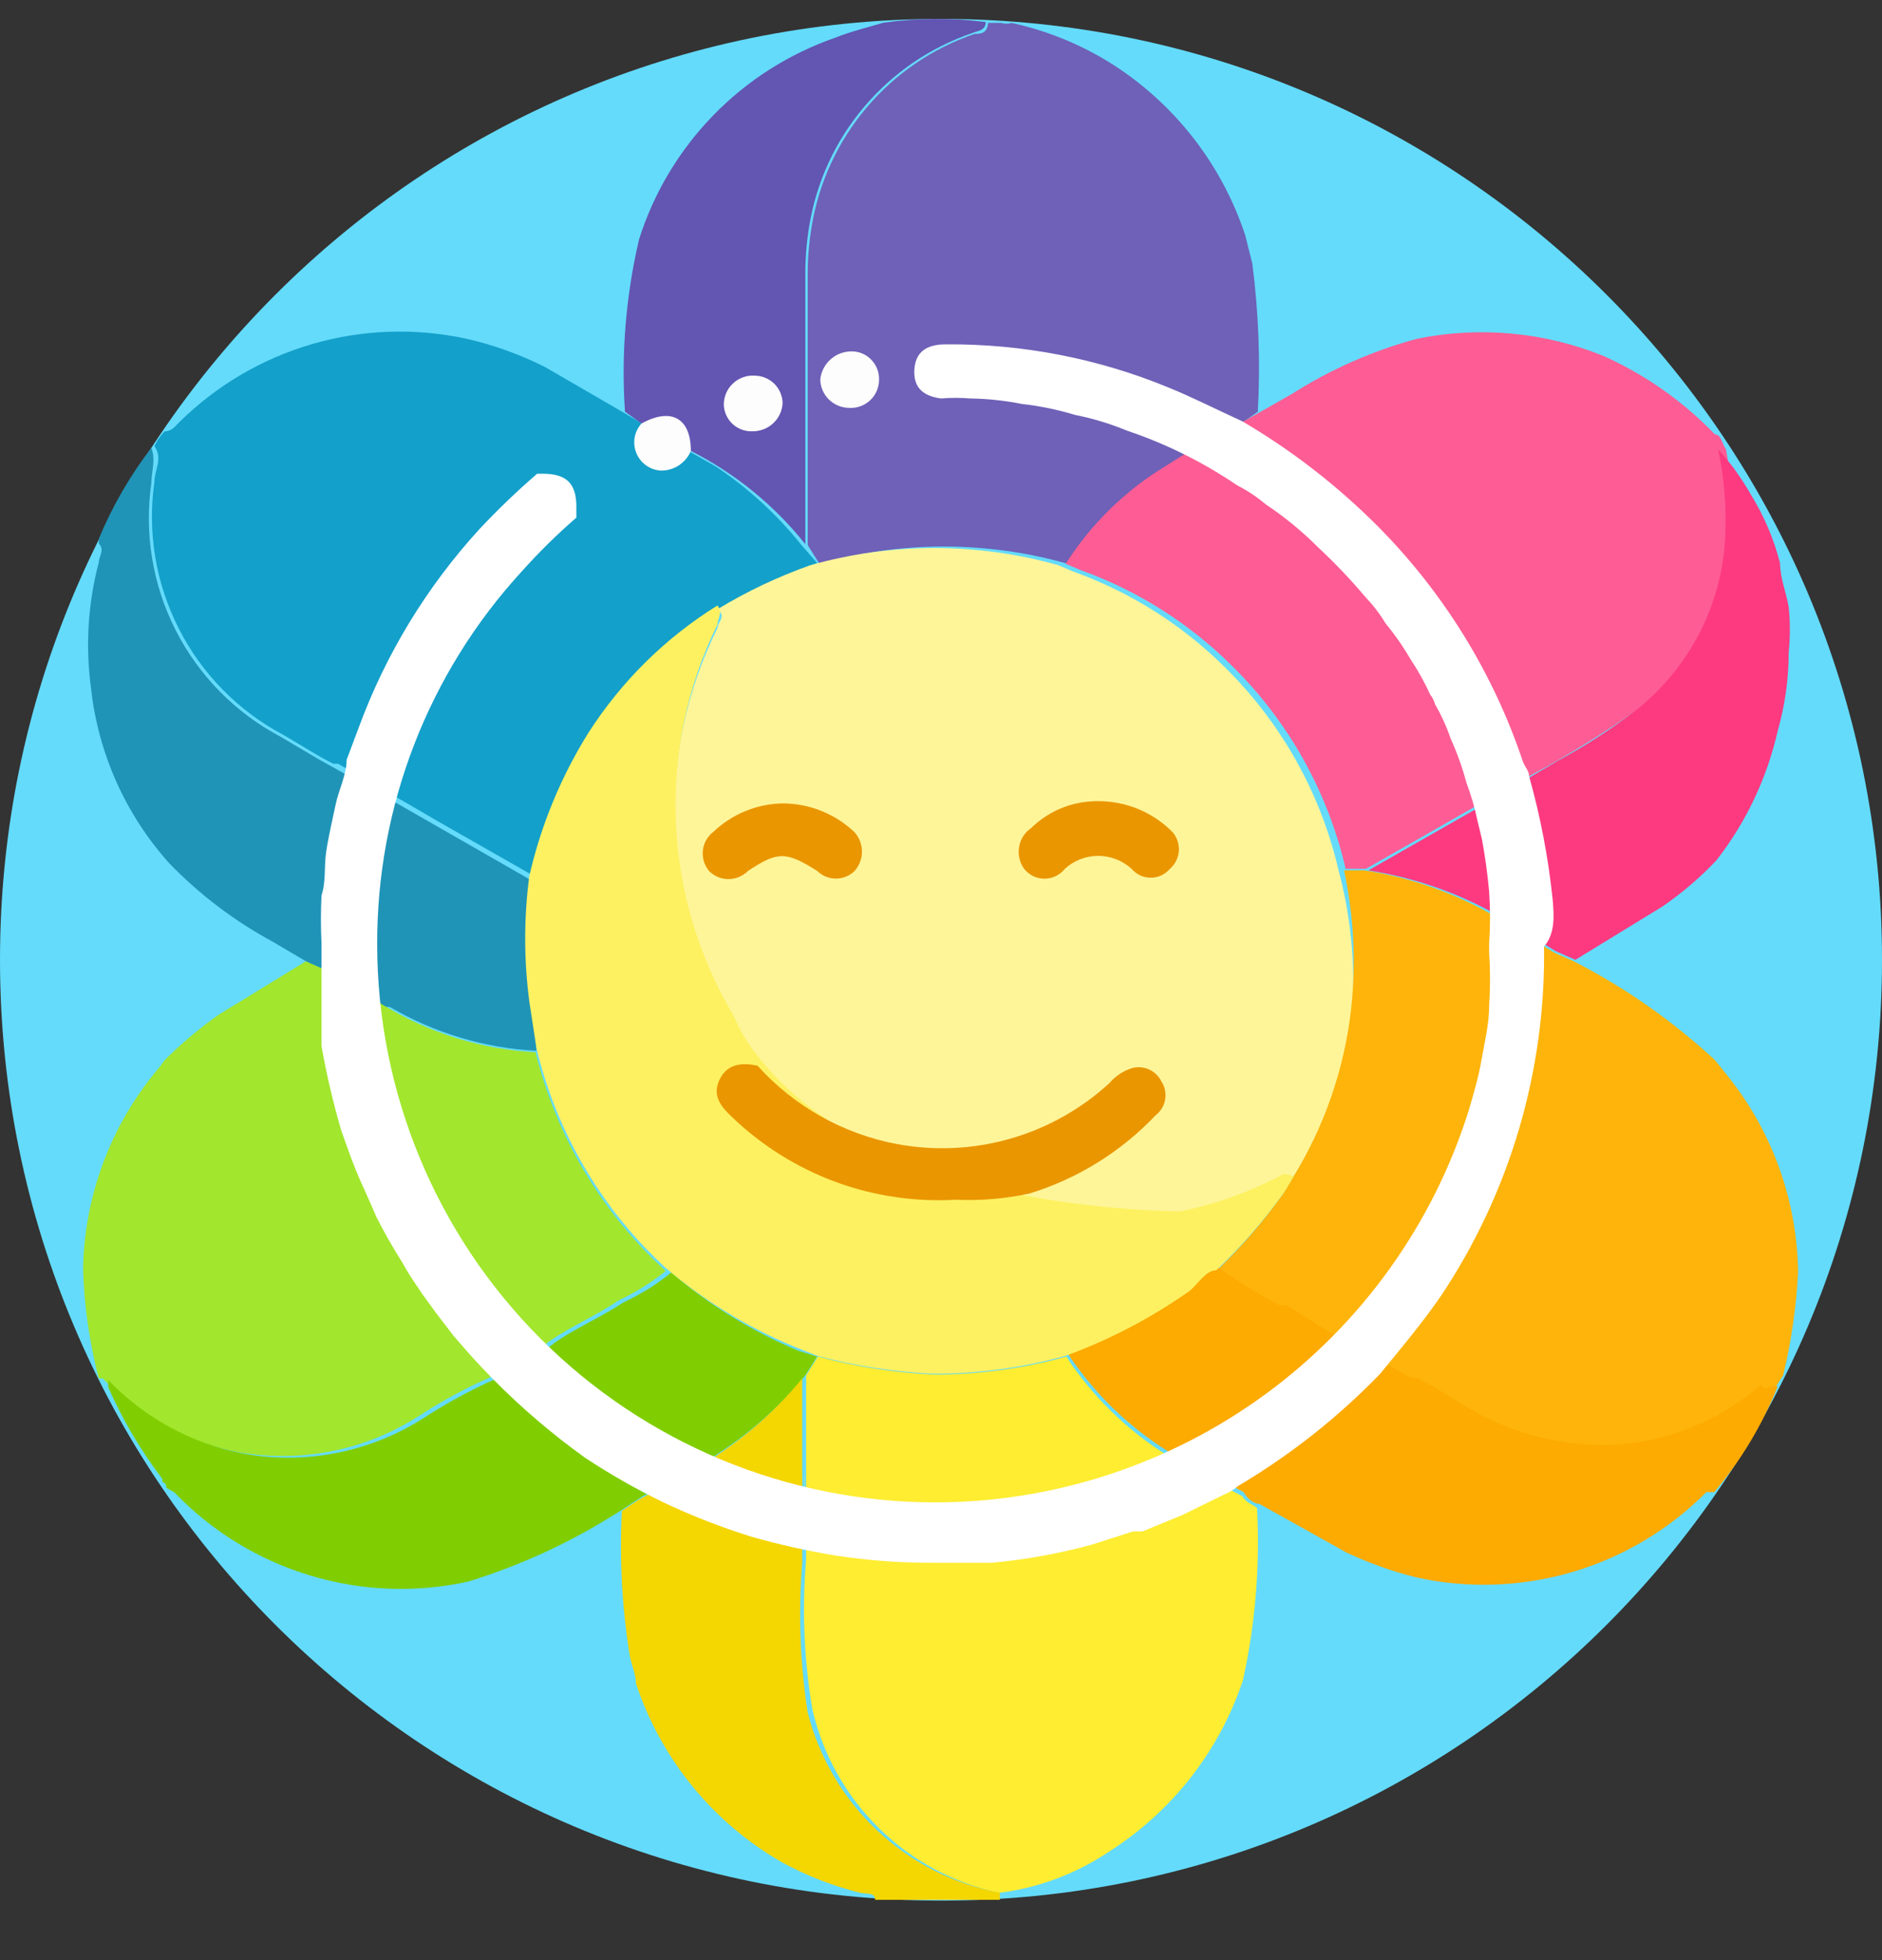
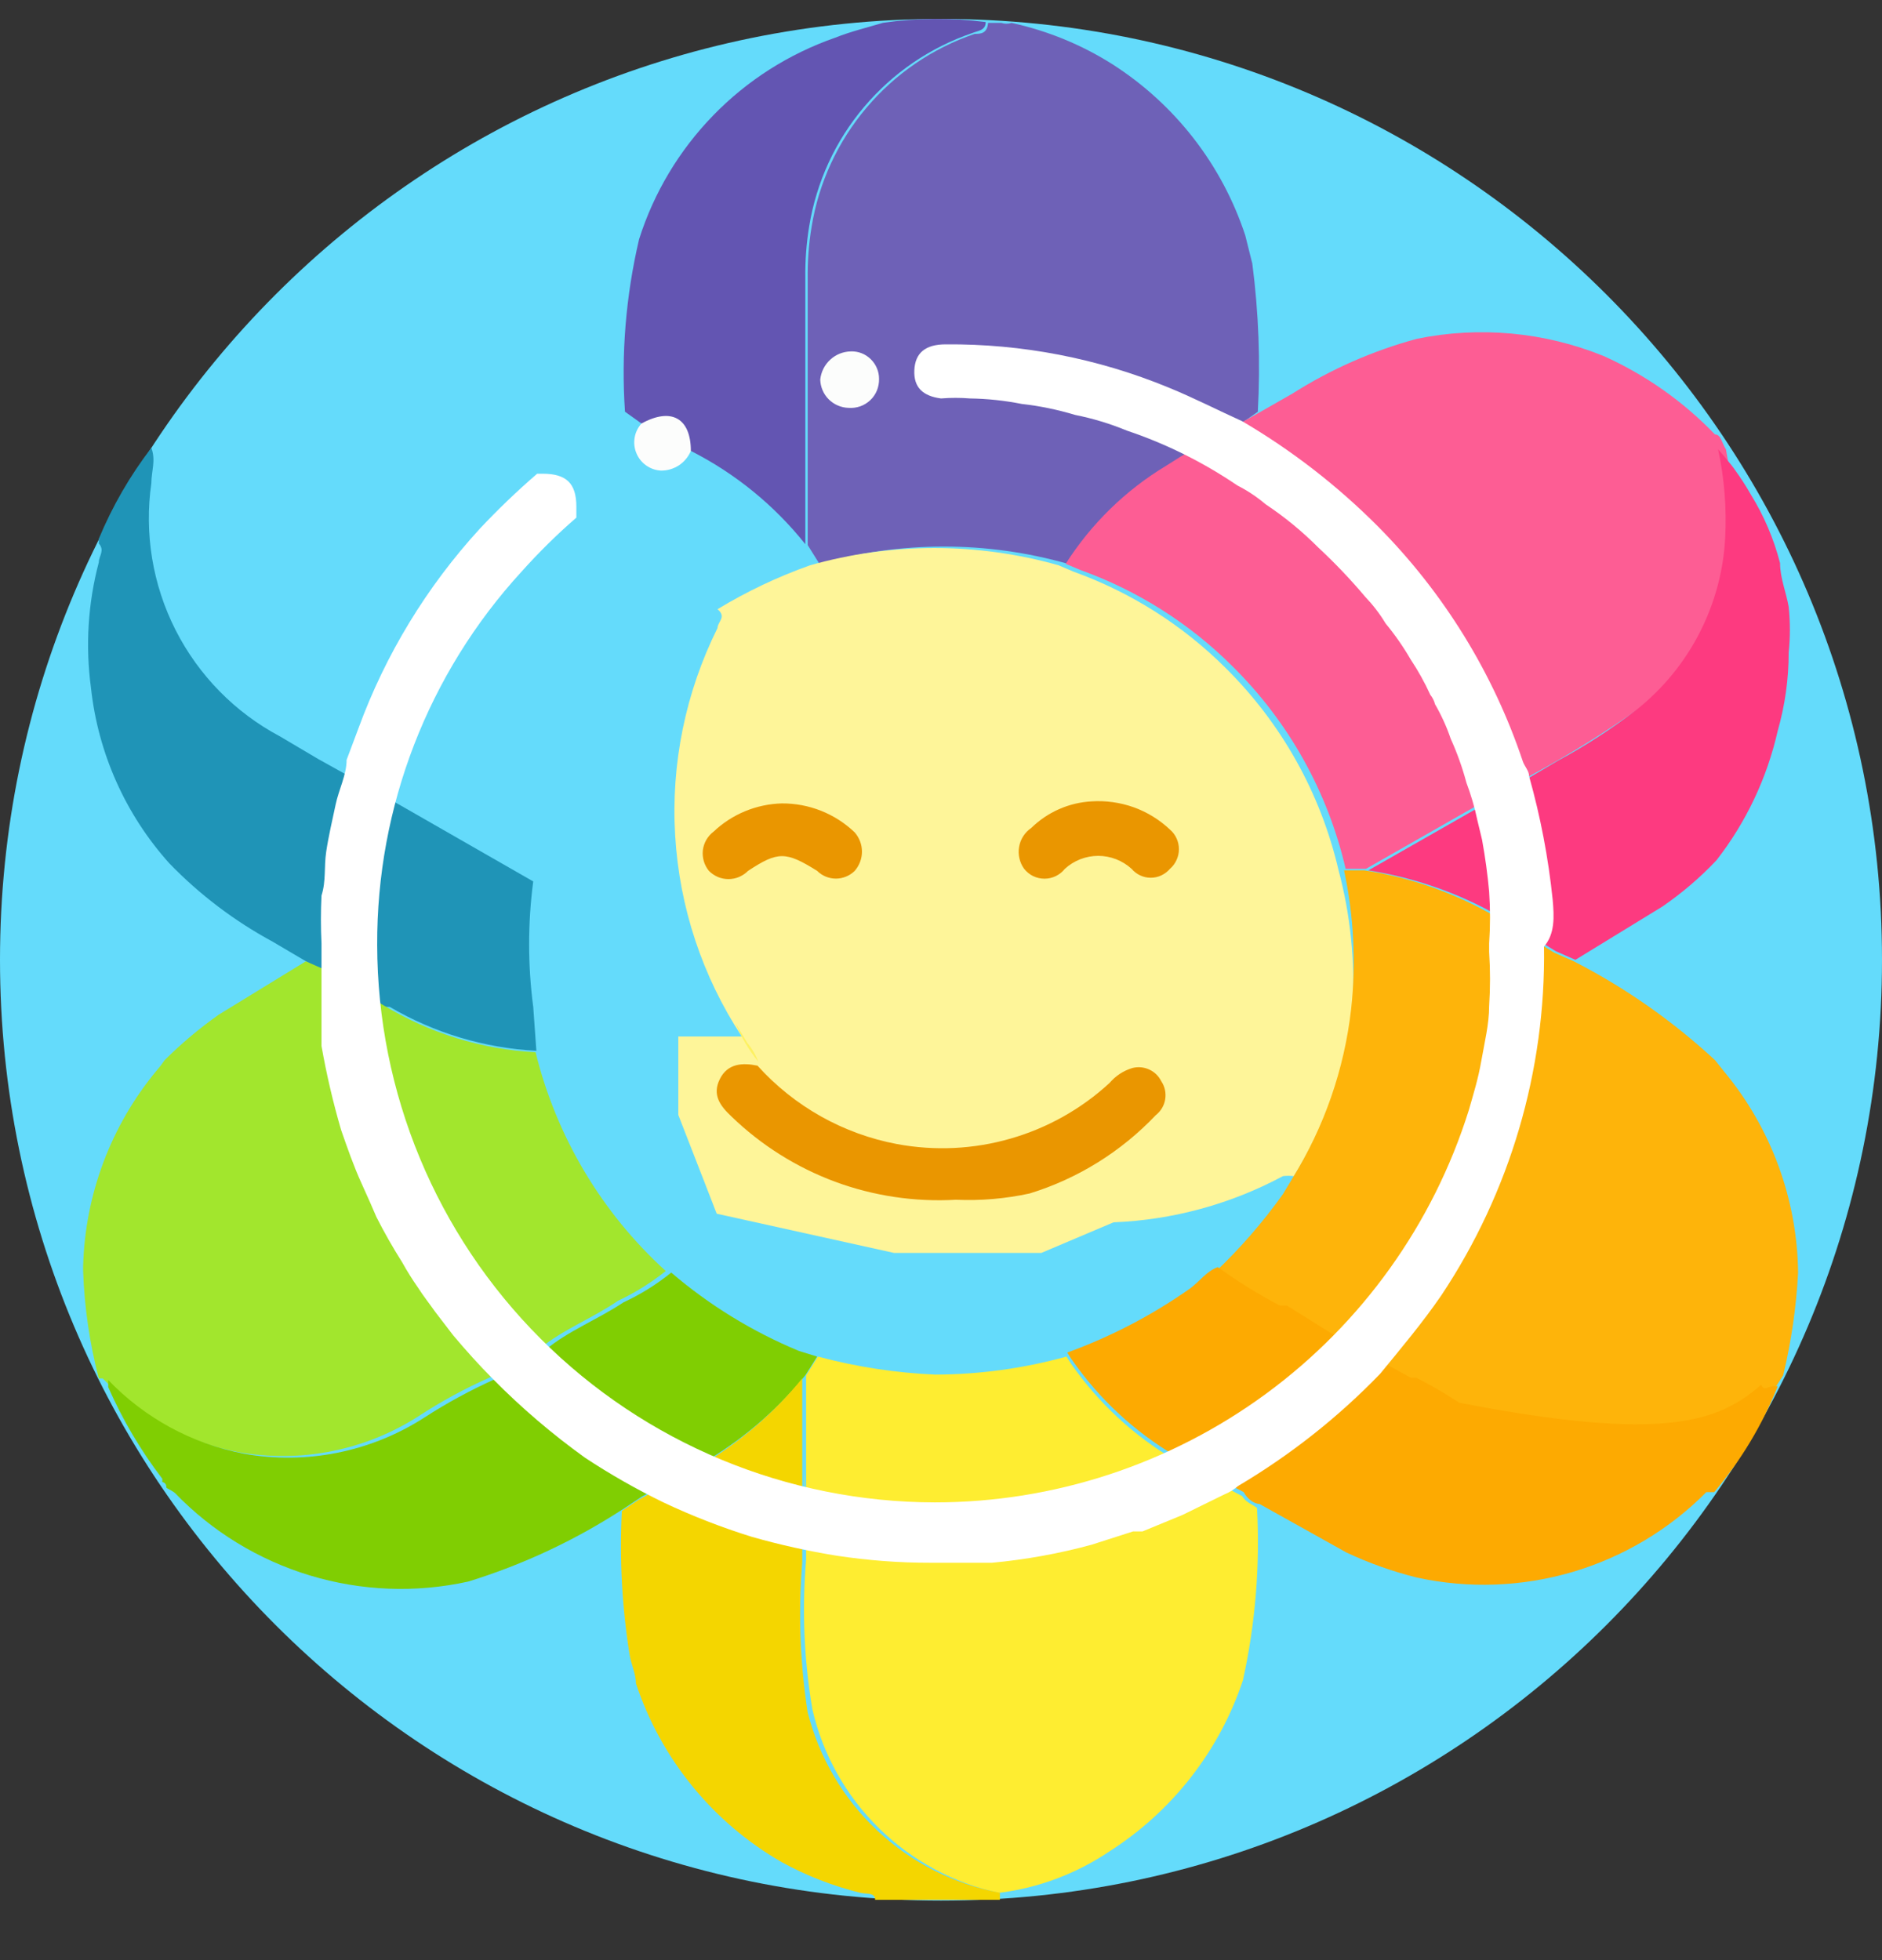
<svg xmlns="http://www.w3.org/2000/svg" width="24" height="25" viewBox="0 0 24 25" fill="none">
  <rect x="0" y="0" width="24" height="25" fill="#333333" stroke="none" />
  <g clip-path="url(#clip0_6096_108291)">
    <path d="M12 24.241C18.627 24.241 24 18.869 24 12.241C24 5.614 18.627 0.241 12 0.241C5.373 0.241 0 5.614 0 12.241C0 18.869 5.373 24.241 12 24.241Z" fill="#64DBFB" />
-     <path d="M10.42 7.181C10.008 7.327 9.613 7.515 9.24 7.741C8.575 8.154 8.011 8.711 7.59 9.371C7.241 9.932 6.988 10.547 6.84 11.191L5.56 10.461L5.2 10.251L4.31 9.741H4.25C4.03 9.631 3.82 9.491 3.61 9.371C3.037 9.067 2.572 8.593 2.279 8.015C1.985 7.437 1.877 6.783 1.97 6.141C1.97 5.991 2.08 5.851 1.97 5.691C2.001 5.621 2.045 5.556 2.1 5.501C2.19 5.501 2.23 5.441 2.28 5.391C2.753 4.921 3.337 4.576 3.978 4.389C4.62 4.202 5.297 4.179 5.95 4.321C6.296 4.4 6.632 4.521 6.95 4.681L7.95 5.261L8.76 5.741L9.13 5.951C9.542 6.226 9.91 6.564 10.22 6.951L10.42 7.181Z" fill="#13A0CA" />
    <path d="M16.04 5.252L15.84 5.392L15.09 5.822L14.9 5.942C14.383 6.254 13.945 6.682 13.62 7.192C12.584 6.897 11.486 6.897 10.45 7.192L10.3 6.952V3.562C10.297 3.338 10.313 3.113 10.35 2.892C10.441 2.332 10.683 1.807 11.05 1.374C11.416 0.94 11.893 0.615 12.43 0.432C12.5 0.432 12.59 0.432 12.6 0.292H12.77C12.812 0.306 12.858 0.306 12.9 0.292C13.358 0.392 13.795 0.571 14.19 0.822C14.987 1.333 15.584 2.103 15.88 3.002L15.97 3.362C16.051 3.988 16.075 4.621 16.04 5.252Z" fill="#6E61B7" />
    <path d="M12.57 0.281C12.57 0.391 12.47 0.391 12.4 0.421C11.863 0.604 11.386 0.93 11.02 1.363C10.653 1.796 10.412 2.321 10.32 2.881C10.283 3.103 10.267 3.327 10.27 3.551V6.941C9.875 6.445 9.377 6.039 8.81 5.751L8.18 5.401L7.97 5.251C7.92 4.513 7.981 3.772 8.15 3.051C8.338 2.458 8.662 1.917 9.096 1.471C9.53 1.024 10.062 0.686 10.65 0.481C10.85 0.401 11.06 0.351 11.26 0.291C11.694 0.228 12.135 0.225 12.57 0.281Z" fill="#6355B2" />
    <path d="M6.84 13.402C6.181 13.368 5.539 13.176 4.97 12.842H4.9L4.04 12.342L3.7 12.142L3.48 12.012C2.991 11.748 2.546 11.411 2.16 11.012C1.6 10.389 1.25 9.605 1.16 8.772C1.088 8.237 1.122 7.694 1.26 7.172C1.26 7.092 1.34 7.022 1.26 6.932V6.872C1.432 6.458 1.657 6.068 1.93 5.712C1.99 5.872 1.93 6.012 1.93 6.162C1.838 6.804 1.946 7.458 2.239 8.036C2.533 8.614 2.997 9.088 3.57 9.392L4.06 9.682L4.51 9.932L5.16 10.302L5.91 10.732L6.8 11.242C6.73 11.773 6.73 12.311 6.8 12.842L6.84 13.402Z" fill="#1F94B7" />
    <path d="M8.49 16.211C8.302 16.361 8.097 16.489 7.88 16.591C7.56 16.811 7.19 16.951 6.88 17.201L6.24 17.571C5.927 17.71 5.626 17.874 5.34 18.061C4.658 18.499 3.837 18.663 3.04 18.521C2.38 18.394 1.775 18.065 1.31 17.581H1.26C1.143 17.133 1.076 16.673 1.06 16.211V16.151C1.084 15.236 1.415 14.355 2 13.651C2.036 13.61 2.069 13.566 2.1 13.521C2.313 13.309 2.544 13.115 2.79 12.941L3.9 12.261L4.15 12.371L4.89 12.821C5.477 13.178 6.143 13.384 6.83 13.421C7.094 14.495 7.671 15.466 8.49 16.211Z" fill="#A2E62D" />
    <path d="M10.42 17.302L10.27 17.541C9.899 17.996 9.448 18.379 8.94 18.672L8.18 19.091L7.97 19.231C7.351 19.637 6.678 19.954 5.97 20.172C5.302 20.319 4.607 20.292 3.953 20.094C3.298 19.896 2.705 19.534 2.23 19.041C2.199 19.018 2.165 18.998 2.13 18.981C2.13 18.981 2.13 18.982 2.07 18.922V18.861C1.794 18.5 1.563 18.108 1.38 17.692V17.601C1.845 18.086 2.45 18.415 3.11 18.541C3.907 18.684 4.729 18.519 5.41 18.081C5.697 17.895 5.998 17.731 6.31 17.591L6.95 17.221C7.25 16.971 7.62 16.831 7.95 16.611C8.168 16.51 8.373 16.382 8.56 16.231C9.047 16.648 9.598 16.986 10.19 17.231L10.42 17.302Z" fill="#80CE02" />
    <path d="M2.06 18.901C2.06 18.901 2.13 18.901 2.12 18.981C2.11 19.061 2.06 18.941 2.06 18.901Z" fill="#65DBFA" />
    <path d="M2.01 18.841V18.901C2.01 18.901 2.02 18.871 2.01 18.841Z" fill="#65DBFA" />
    <path d="M17.25 12.84C17.163 13.607 16.907 14.345 16.5 15.001C16.453 14.995 16.406 14.995 16.36 15.001C15.694 15.358 14.955 15.56 14.2 15.59L13.28 15.98H11.4L9.14 15.48L8.65 14.22V13.22H9.46C8.957 12.455 8.664 11.571 8.61 10.657C8.555 9.743 8.742 8.83 9.15 8.01C9.15 7.93 9.27 7.87 9.15 7.77C9.523 7.544 9.918 7.356 10.33 7.21C11.366 6.916 12.464 6.916 13.5 7.21L13.69 7.291C14.419 7.553 15.082 7.973 15.63 8.52C16.344 9.227 16.843 10.121 17.07 11.1C17.221 11.667 17.282 12.255 17.25 12.84Z" fill="#FEF599" />
    <path d="M9.67 13.542C9.55 13.393 9.453 13.228 9.38 13.052L9.53 13.302C9.59 13.373 9.637 13.454 9.67 13.542Z" fill="#FDF161" />
    <path d="M22.93 16.231C22.907 16.672 22.843 17.111 22.74 17.541L22.65 17.681C22.55 17.681 22.5 17.751 22.44 17.801C21.903 18.269 21.222 18.541 20.51 18.571C19.831 18.584 19.163 18.396 18.59 18.031C18.33 17.846 18.048 17.694 17.75 17.581L17.09 17.221L16.37 16.771C16.066 16.61 15.772 16.429 15.49 16.231C15.812 15.926 16.103 15.591 16.36 15.231L16.48 15.031C16.887 14.375 17.143 13.637 17.23 12.871C17.295 12.28 17.265 11.682 17.14 11.101H17.4C17.996 11.193 18.57 11.396 19.09 11.701L19.82 12.151L20.07 12.261C20.725 12.597 21.33 13.021 21.87 13.521L21.99 13.671C22.587 14.391 22.919 15.295 22.93 16.231Z" fill="#FEB40A" />
    <path d="M16.03 19.232C16.07 19.97 16.009 20.71 15.85 21.432C15.55 22.332 14.949 23.101 14.15 23.612C13.728 23.897 13.245 24.079 12.74 24.142C12.162 24.018 11.631 23.732 11.209 23.318C10.788 22.904 10.493 22.378 10.36 21.802C10.253 21.171 10.226 20.529 10.28 19.892V19.152V18.672C10.28 18.302 10.28 17.922 10.28 17.542L10.43 17.302C10.92 17.433 11.423 17.511 11.93 17.532C12.494 17.53 13.056 17.453 13.6 17.302C13.64 17.367 13.683 17.431 13.73 17.492C14.087 17.976 14.544 18.378 15.07 18.672L15.84 19.082C15.89 19.162 15.96 19.182 16.03 19.232Z" fill="#FEED31" />
    <path d="M10.27 19.151H10.26V18.77L10.27 19.151Z" fill="#FEED31" />
-     <path d="M22.67 17.681C22.475 18.172 22.201 18.628 21.86 19.031H21.76C21.287 19.508 20.7 19.858 20.055 20.049C19.41 20.239 18.727 20.264 18.07 20.121C17.761 20.044 17.459 19.937 17.17 19.801L16.06 19.181C15.99 19.181 15.9 19.111 15.86 19.031L15.08 18.621C14.555 18.328 14.098 17.926 13.74 17.441C13.694 17.38 13.65 17.317 13.61 17.251C14.168 17.048 14.696 16.773 15.18 16.431C15.3 16.341 15.39 16.211 15.53 16.161C15.782 16.343 16.046 16.507 16.32 16.651H16.41L17.13 17.101L17.99 17.571H18.06C18.249 17.668 18.433 17.775 18.61 17.891C19.183 18.256 19.851 18.444 20.53 18.431C21.242 18.401 21.923 18.129 22.46 17.661C22.5 17.761 22.55 17.661 22.67 17.681Z" fill="#FDAA01" />
+     <path d="M22.67 17.681C22.475 18.172 22.201 18.628 21.86 19.031H21.76C21.287 19.508 20.7 19.858 20.055 20.049C19.41 20.239 18.727 20.264 18.07 20.121C17.761 20.044 17.459 19.937 17.17 19.801L16.06 19.181C15.99 19.181 15.9 19.111 15.86 19.031L15.08 18.621C14.555 18.328 14.098 17.926 13.74 17.441C13.694 17.38 13.65 17.317 13.61 17.251C14.168 17.048 14.696 16.773 15.18 16.431C15.3 16.341 15.39 16.211 15.53 16.161C15.782 16.343 16.046 16.507 16.32 16.651H16.41L17.13 17.101L17.99 17.571H18.06C18.249 17.668 18.433 17.775 18.61 17.891C21.242 18.401 21.923 18.129 22.46 17.661C22.5 17.761 22.55 17.661 22.67 17.681Z" fill="#FDAA01" />
    <path d="M22.08 6.811C22.057 7.235 21.945 7.65 21.75 8.027C21.555 8.405 21.282 8.736 20.95 9.001C20.486 9.331 20.002 9.632 19.5 9.901L18.84 10.271L17.42 11.081H17.16C16.934 10.102 16.434 9.207 15.72 8.501C15.172 7.953 14.509 7.533 13.78 7.271L13.59 7.191C13.915 6.681 14.352 6.253 14.87 5.941L15.06 5.821L16.06 5.261L16.48 5.021C16.972 4.709 17.508 4.473 18.07 4.321C18.867 4.158 19.695 4.234 20.45 4.541C20.983 4.78 21.465 5.12 21.87 5.541C21.95 5.541 21.96 5.661 22.01 5.731C22.079 6.086 22.102 6.449 22.08 6.811Z" fill="#FD5D94" />
    <path d="M21.89 10.971C21.682 11.192 21.45 11.39 21.2 11.562L20.09 12.242L19.84 12.132L19.11 11.681C18.597 11.388 18.034 11.192 17.45 11.101L18.87 10.291L19.87 9.701C20.22 9.512 20.555 9.295 20.87 9.052C21.203 8.787 21.476 8.455 21.67 8.078C21.865 7.7 21.978 7.286 22 6.861C22.02 6.482 21.99 6.102 21.91 5.731C21.91 5.731 22 5.831 22.02 5.861C22.06 5.906 22.097 5.952 22.13 6.001C22.203 6.101 22.269 6.205 22.33 6.312C22.496 6.581 22.621 6.875 22.7 7.182C22.7 7.372 22.78 7.561 22.81 7.741C22.83 7.934 22.83 8.129 22.81 8.322C22.81 8.66 22.763 8.996 22.67 9.322C22.534 9.922 22.268 10.485 21.89 10.971Z" fill="#FD3A80" />
    <path d="M12.751 24.141V24.231H11.16C11.16 24.131 11.04 24.161 10.97 24.141C10.622 24.055 10.285 23.924 9.97 23.751C9.091 23.246 8.429 22.434 8.11 21.471C8.11 21.351 8.05 21.231 8.03 21.111C7.932 20.503 7.899 19.886 7.93 19.271L8.14 19.131L8.9 18.711C9.409 18.419 9.86 18.035 10.23 17.581C10.23 18.121 10.23 18.661 10.23 19.191V19.931C10.179 20.568 10.202 21.209 10.3 21.841C10.447 22.418 10.755 22.942 11.189 23.349C11.623 23.757 12.165 24.032 12.751 24.141Z" fill="#F4D600" />
    <path d="M9.97 10.247C9.645 10.256 9.335 10.384 9.1 10.607C9.062 10.635 9.031 10.671 9.007 10.712C8.984 10.752 8.969 10.797 8.963 10.844C8.958 10.891 8.962 10.938 8.975 10.983C8.988 11.028 9.01 11.07 9.04 11.107C9.072 11.14 9.111 11.166 9.154 11.185C9.197 11.203 9.243 11.212 9.29 11.212C9.336 11.212 9.382 11.203 9.425 11.185C9.468 11.166 9.507 11.14 9.54 11.107C9.92 10.857 10.02 10.857 10.42 11.107C10.483 11.17 10.57 11.206 10.66 11.206C10.749 11.206 10.836 11.17 10.9 11.107C10.959 11.039 10.992 10.952 10.992 10.862C10.992 10.772 10.959 10.685 10.9 10.617C10.65 10.377 10.316 10.245 9.97 10.247Z" fill="#EA9600" />
    <path d="M13.92 10.221C14.102 10.209 14.285 10.235 14.457 10.296C14.629 10.358 14.787 10.455 14.92 10.581C14.956 10.612 14.985 10.65 15.004 10.693C15.024 10.736 15.034 10.783 15.034 10.831C15.034 10.878 15.024 10.925 15.004 10.968C14.985 11.011 14.956 11.05 14.92 11.081C14.89 11.116 14.852 11.145 14.81 11.165C14.768 11.185 14.721 11.195 14.675 11.195C14.628 11.195 14.582 11.185 14.54 11.165C14.497 11.145 14.46 11.116 14.43 11.081C14.314 10.975 14.162 10.916 14.005 10.916C13.847 10.916 13.696 10.975 13.58 11.081C13.549 11.12 13.509 11.152 13.464 11.174C13.419 11.196 13.37 11.207 13.32 11.207C13.27 11.207 13.22 11.196 13.175 11.174C13.13 11.152 13.091 11.12 13.06 11.081C13.031 11.041 13.011 10.996 13 10.948C12.989 10.9 12.987 10.85 12.996 10.802C13.004 10.753 13.022 10.707 13.048 10.666C13.075 10.624 13.109 10.589 13.15 10.561C13.357 10.358 13.63 10.237 13.92 10.221Z" fill="#EA9600" />
    <path d="M8.18 5.402C8.56 5.192 8.81 5.332 8.81 5.752C8.778 5.827 8.725 5.89 8.658 5.935C8.59 5.979 8.511 6.003 8.43 6.002C8.362 5.999 8.296 5.976 8.241 5.937C8.185 5.898 8.142 5.844 8.116 5.781C8.089 5.718 8.082 5.649 8.093 5.582C8.104 5.515 8.135 5.453 8.18 5.402Z" fill="#FCFDFC" />
    <path d="M10.82 5.202C10.725 5.199 10.635 5.16 10.568 5.093C10.501 5.026 10.463 4.936 10.46 4.842C10.47 4.744 10.515 4.654 10.587 4.588C10.659 4.521 10.752 4.484 10.85 4.482C10.897 4.48 10.943 4.488 10.987 4.505C11.031 4.522 11.07 4.548 11.104 4.581C11.137 4.613 11.164 4.652 11.182 4.695C11.201 4.738 11.21 4.785 11.21 4.832C11.211 4.882 11.202 4.933 11.183 4.98C11.164 5.027 11.135 5.069 11.098 5.104C11.061 5.139 11.017 5.166 10.969 5.183C10.921 5.199 10.871 5.206 10.82 5.202Z" fill="#FCFDFC" />
-     <path d="M9.98 5.141C9.978 5.19 9.966 5.239 9.944 5.284C9.923 5.33 9.892 5.37 9.855 5.403C9.818 5.437 9.775 5.463 9.727 5.479C9.68 5.496 9.63 5.503 9.58 5.501C9.489 5.501 9.402 5.465 9.336 5.402C9.271 5.338 9.233 5.252 9.23 5.161C9.23 5.11 9.241 5.06 9.26 5.014C9.28 4.968 9.309 4.926 9.346 4.892C9.382 4.857 9.426 4.83 9.473 4.813C9.52 4.795 9.57 4.788 9.62 4.791C9.714 4.791 9.804 4.827 9.872 4.892C9.939 4.958 9.978 5.047 9.98 5.141Z" fill="#FCFDFC" />
    <path d="M19.8 11.472C19.745 10.941 19.645 10.416 19.5 9.902C19.5 9.832 19.44 9.772 19.42 9.712C19.042 8.583 18.409 7.557 17.57 6.712C17.053 6.193 16.472 5.743 15.84 5.372C15.53 5.232 15.22 5.072 14.9 4.942C14 4.571 13.034 4.384 12.06 4.392C11.8 4.392 11.67 4.502 11.66 4.722C11.65 4.942 11.77 5.052 12 5.082C12.124 5.072 12.247 5.072 12.37 5.082C12.592 5.085 12.813 5.109 13.03 5.152C13.261 5.178 13.488 5.225 13.71 5.292C13.936 5.337 14.157 5.404 14.37 5.492C14.87 5.66 15.344 5.896 15.78 6.192C15.909 6.258 16.03 6.338 16.14 6.432C16.381 6.592 16.606 6.777 16.81 6.982C17.023 7.18 17.223 7.39 17.41 7.612C17.509 7.716 17.596 7.829 17.67 7.952C17.789 8.096 17.896 8.25 17.99 8.412C18.085 8.555 18.169 8.706 18.24 8.862C18.268 8.897 18.289 8.938 18.3 8.982C18.381 9.122 18.448 9.269 18.5 9.422C18.582 9.603 18.649 9.79 18.7 9.982C18.759 10.138 18.806 10.299 18.84 10.462L18.9 10.712C18.94 10.932 18.97 11.152 18.99 11.372C19.005 11.592 19.005 11.812 18.99 12.032V12.142C19.005 12.372 19.005 12.602 18.99 12.832C18.99 13.062 18.93 13.302 18.89 13.532C18.85 13.762 18.79 13.952 18.73 14.162C18.275 15.611 17.369 16.878 16.144 17.777C14.919 18.676 13.44 19.162 11.92 19.162C10.036 19.159 8.229 18.409 6.896 17.076C5.563 15.744 4.813 13.937 4.81 12.052C4.803 10.29 5.46 8.59 6.65 7.292C6.869 7.047 7.102 6.817 7.35 6.602V6.462C7.35 6.162 7.22 6.042 6.92 6.042H6.85C6.595 6.262 6.351 6.496 6.12 6.742C5.442 7.482 4.915 8.348 4.57 9.292L4.42 9.692C4.42 9.882 4.32 10.072 4.28 10.262C4.24 10.452 4.19 10.662 4.16 10.862C4.13 11.062 4.16 11.232 4.1 11.422C4.09 11.625 4.09 11.829 4.1 12.032C4.1 12.212 4.1 12.392 4.1 12.562C4.1 12.732 4.1 12.822 4.1 12.952C4.1 13.082 4.1 13.212 4.1 13.342C4.164 13.703 4.247 14.06 4.35 14.412C4.43 14.642 4.51 14.872 4.61 15.092C4.71 15.312 4.74 15.382 4.8 15.522C4.901 15.721 5.011 15.914 5.13 16.102C5.191 16.212 5.258 16.319 5.33 16.422C5.4 16.532 5.48 16.632 5.55 16.732L5.78 17.032C5.94 17.222 6.11 17.412 6.29 17.592C6.651 17.958 7.043 18.292 7.46 18.592C7.781 18.804 8.115 18.994 8.46 19.162C8.826 19.335 9.204 19.482 9.59 19.602C9.945 19.703 10.306 19.783 10.67 19.842C11.068 19.902 11.469 19.933 11.87 19.932H12.33H12.65C13.08 19.892 13.505 19.815 13.92 19.702L14.45 19.532H14.57L15.08 19.322L15.61 19.062C15.676 19.035 15.737 18.998 15.79 18.952C16.455 18.558 17.064 18.077 17.6 17.522C17.87 17.192 18.14 16.872 18.38 16.522C19.257 15.205 19.713 13.653 19.69 12.072C19.83 11.912 19.82 11.692 19.8 11.472Z" fill="white" />
    <path d="M15.84 19.081V19.091L15.83 19.081H15.84Z" fill="#FEED31" />
-     <path d="M16.3 16.702C16.025 16.558 15.761 16.394 15.51 16.212L16.3 16.702Z" fill="#FDAA01" />
-     <path d="M16.5 15.002L16.38 15.202C16.122 15.562 15.831 15.897 15.51 16.202C15.37 16.202 15.28 16.382 15.16 16.472C14.675 16.813 14.147 17.089 13.59 17.292C13.046 17.443 12.484 17.52 11.92 17.522C11.413 17.5 10.91 17.423 10.42 17.292L10.12 17.172C9.527 16.926 8.977 16.588 8.49 16.172C7.672 15.421 7.097 14.442 6.84 13.362L6.75 12.772C6.68 12.241 6.68 11.703 6.75 11.172C6.898 10.528 7.151 9.913 7.5 9.352C7.921 8.692 8.485 8.135 9.15 7.722C9.22 7.822 9.15 7.882 9.15 7.962C8.765 8.746 8.583 9.615 8.619 10.488C8.656 11.362 8.911 12.212 9.36 12.962C9.433 13.138 9.53 13.303 9.65 13.452C10.17 14.142 11.58 15.352 15.04 15.452C15.505 15.359 15.953 15.198 16.37 14.972C16.414 14.977 16.458 14.987 16.5 15.002Z" fill="#FDF161" />
    <path d="M12.19 15.302C11.666 15.332 11.141 15.254 10.649 15.072C10.157 14.889 9.708 14.607 9.33 14.242C9.18 14.102 9.08 13.962 9.18 13.762C9.28 13.562 9.47 13.552 9.66 13.592C10.128 14.111 10.753 14.463 11.44 14.592C11.921 14.681 12.417 14.658 12.887 14.522C13.357 14.387 13.79 14.144 14.15 13.812C14.226 13.722 14.327 13.656 14.44 13.622C14.512 13.603 14.588 13.61 14.655 13.641C14.723 13.672 14.777 13.725 14.81 13.792C14.855 13.859 14.872 13.941 14.859 14.021C14.846 14.101 14.804 14.172 14.74 14.222C14.298 14.688 13.744 15.033 13.13 15.222C12.821 15.289 12.505 15.316 12.19 15.302Z" fill="#EA9600" />
  </g>
  <defs>
    <clipPath id="clip0_6096_108291">
      <rect width="24" height="24" fill="white" transform="translate(0 0.241)" />
    </clipPath>
  </defs>
</svg>